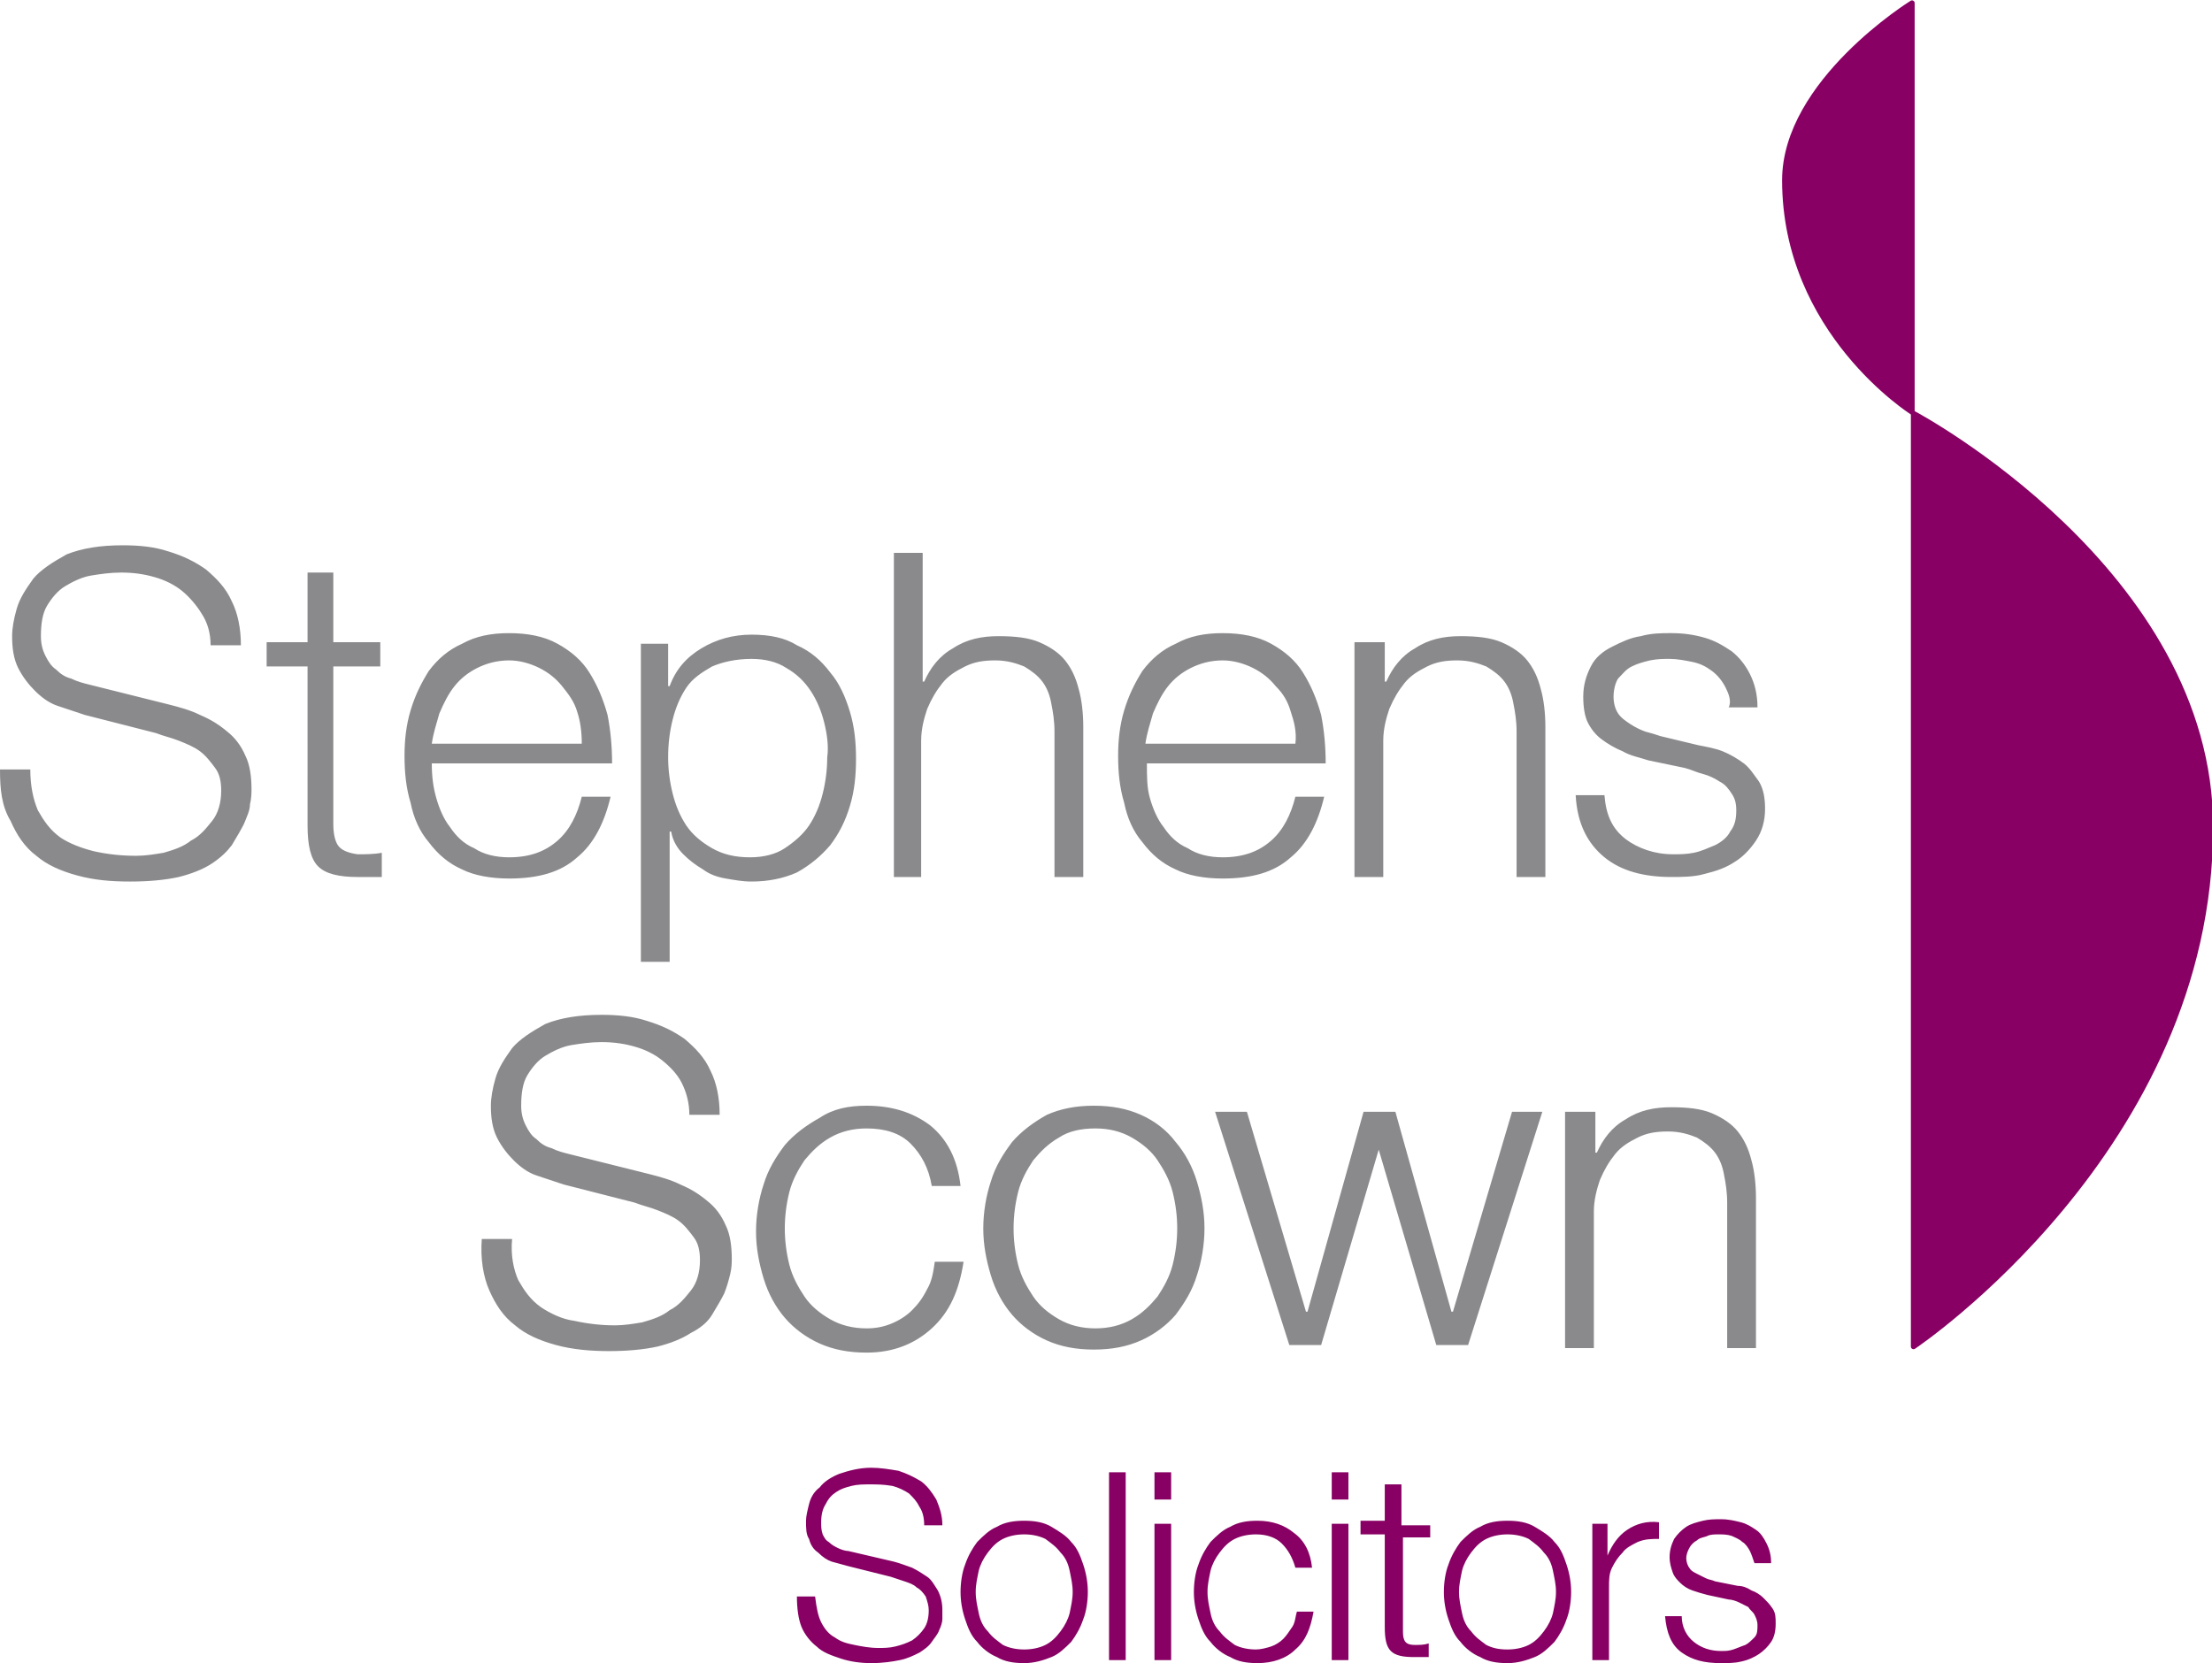
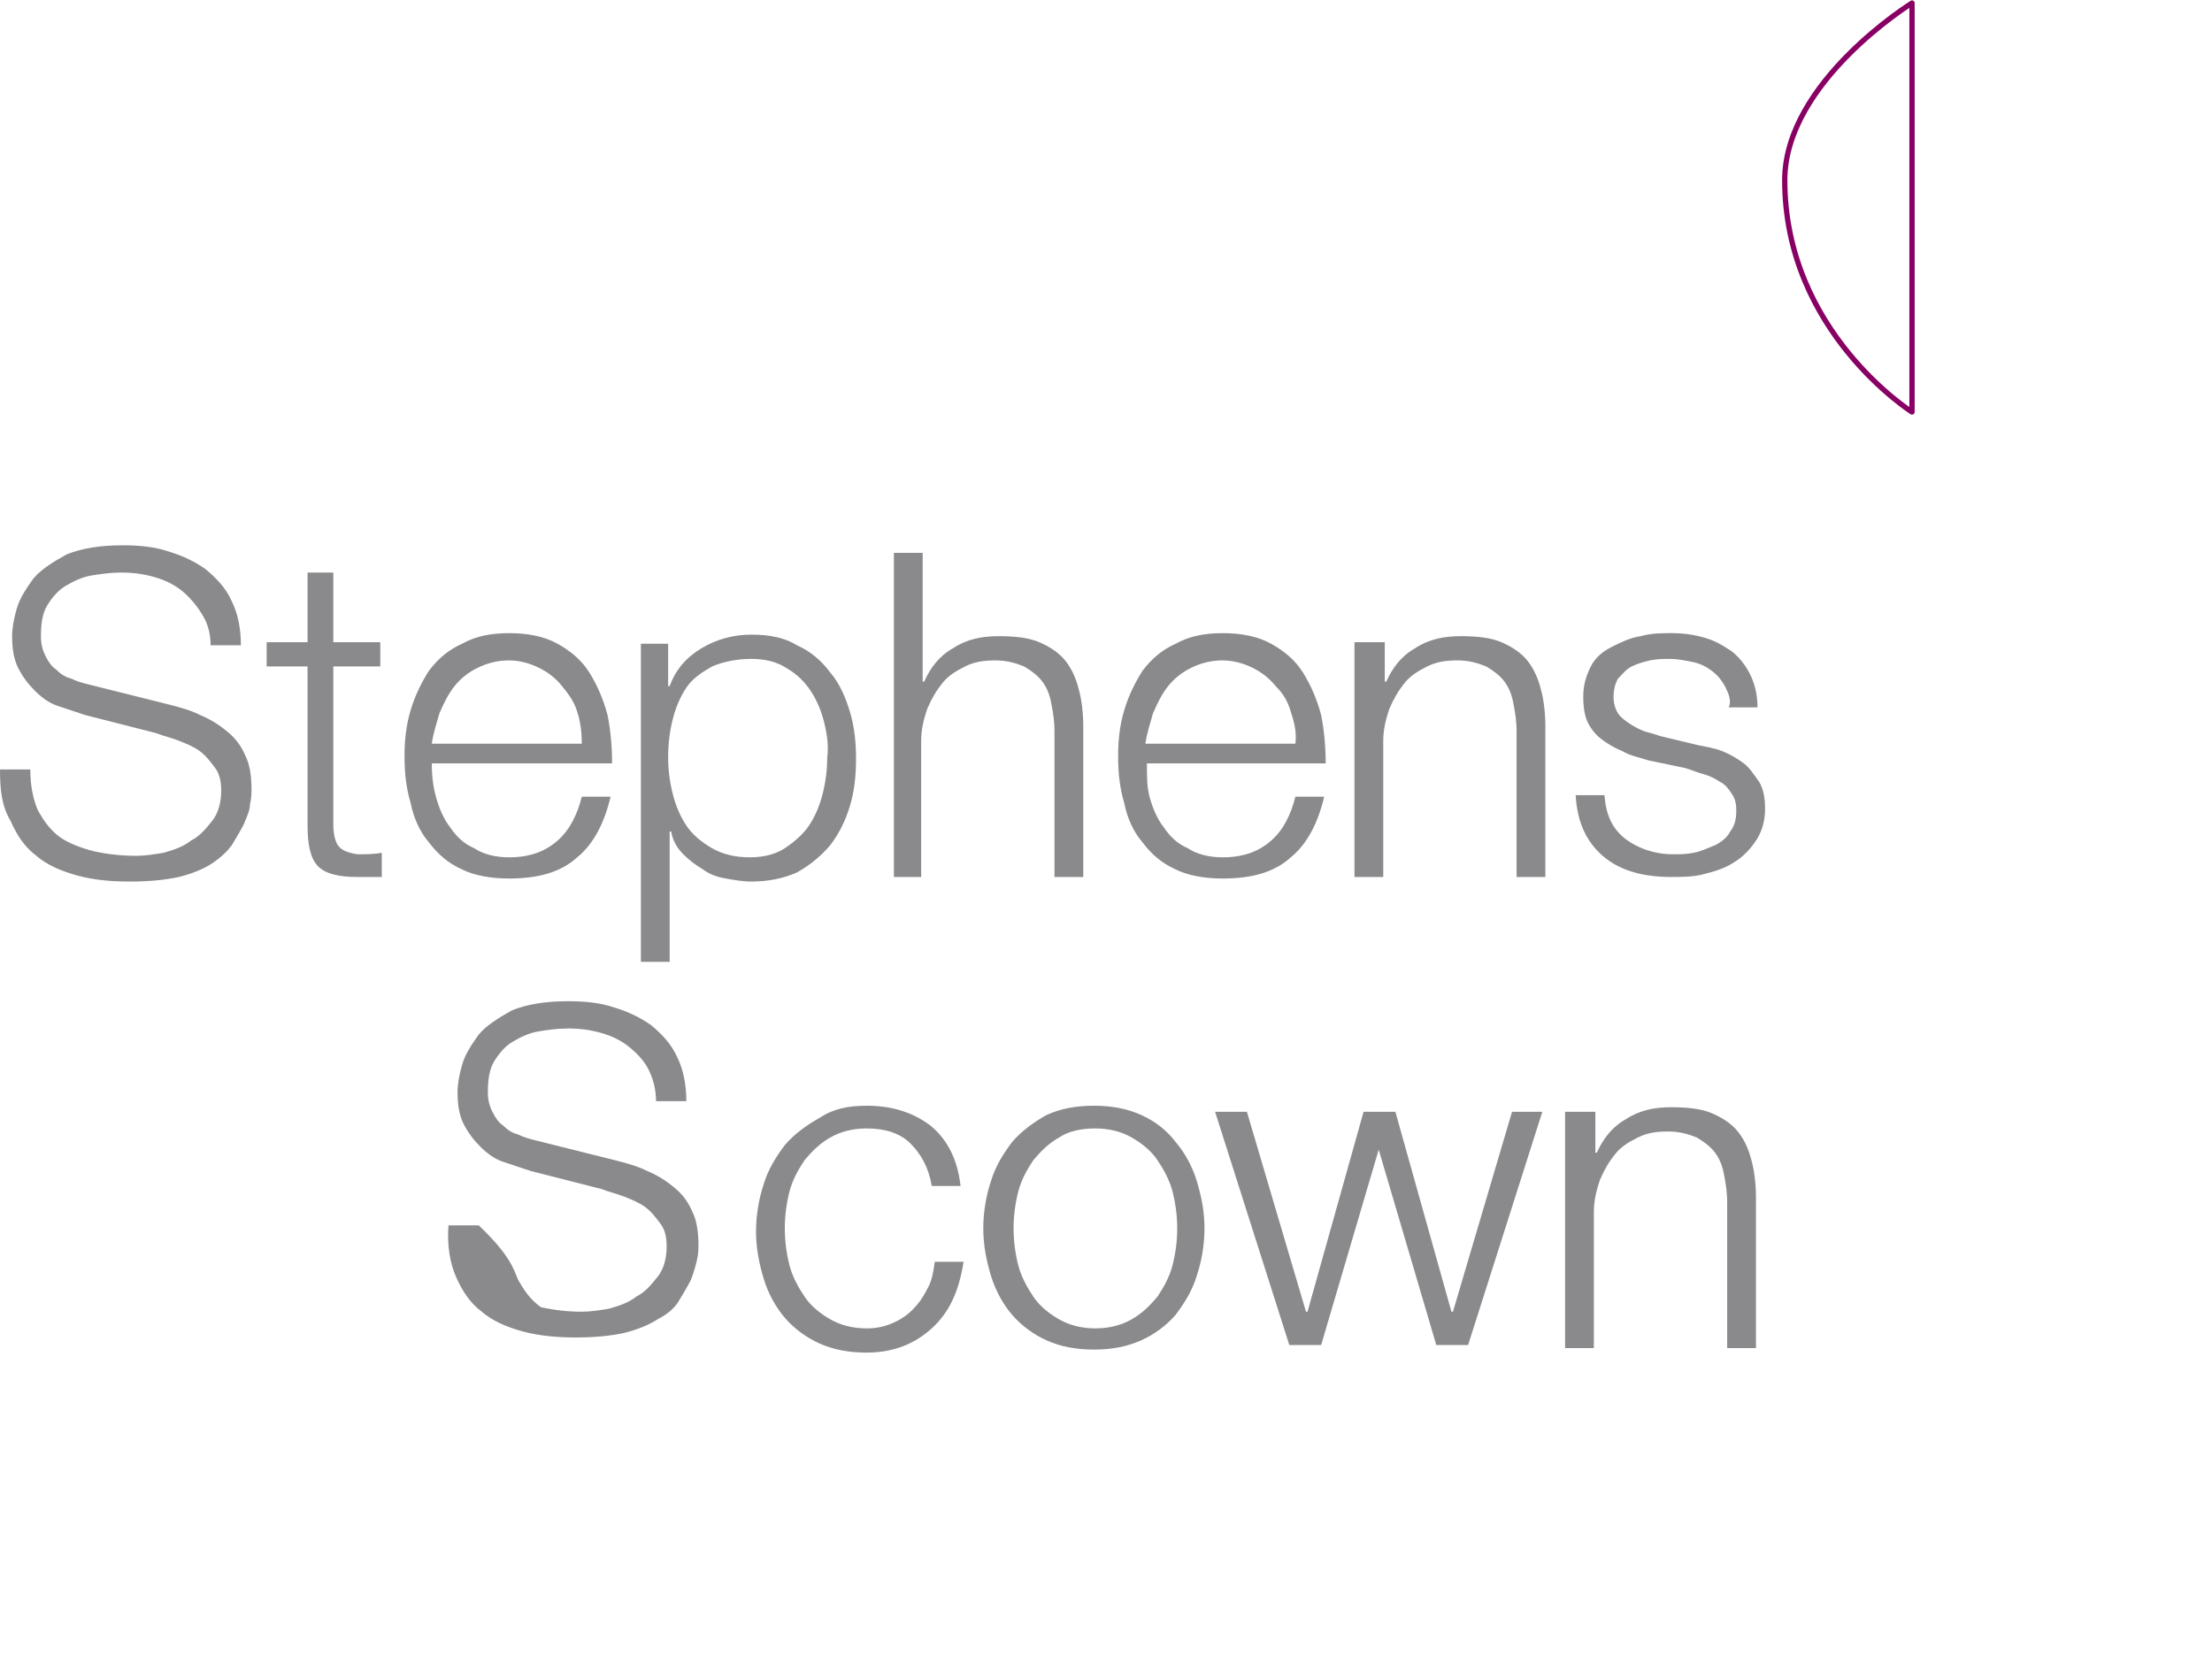
<svg xmlns="http://www.w3.org/2000/svg" version="1.1" id="Layer_1" x="0px" y="0px" viewBox="0 0 146 109.8" style="enable-background:new 0 0 146 109.8;" xml:space="preserve">
  <style type="text/css">
	.st0{fill:#880063;}
	.st1{fill:#8A8A8D;}
	.st2{fill:none;stroke:#880063;stroke-width:0.349;stroke-linecap:round;stroke-linejoin:round;stroke-miterlimit:10;}
</style>
-   <path class="st0" d="M115.5,102.4c-0.1-0.2-0.3-0.5-0.5-0.6c-0.2-0.2-0.5-0.3-0.7-0.4c-0.3-0.1-0.6-0.1-0.9-0.1  c-0.2,0-0.5,0-0.7,0.1c-0.2,0.1-0.5,0.1-0.7,0.3c-0.2,0.1-0.4,0.3-0.5,0.5c-0.1,0.2-0.2,0.4-0.2,0.7c0,0.2,0.1,0.5,0.2,0.6  c0.1,0.2,0.3,0.3,0.5,0.4c0.2,0.1,0.4,0.2,0.6,0.3c0.2,0.1,0.4,0.1,0.6,0.2l1.5,0.3c0.3,0,0.6,0.1,0.9,0.3c0.3,0.1,0.6,0.3,0.8,0.5  c0.2,0.2,0.4,0.4,0.6,0.7c0.2,0.3,0.2,0.6,0.2,1c0,0.5-0.1,0.9-0.3,1.2c-0.2,0.3-0.5,0.6-0.8,0.8c-0.3,0.2-0.7,0.4-1.2,0.5  c-0.4,0.1-0.9,0.1-1.3,0.1c-1.1,0-1.9-0.2-2.6-0.7c-0.7-0.5-1-1.3-1.1-2.4h1.1c0,0.7,0.3,1.3,0.8,1.7c0.5,0.4,1.1,0.6,1.8,0.6  c0.3,0,0.5,0,0.8-0.1c0.3-0.1,0.5-0.2,0.8-0.3c0.2-0.1,0.4-0.3,0.6-0.5c0.2-0.2,0.2-0.5,0.2-0.8c0-0.3-0.1-0.5-0.2-0.7  c-0.1-0.2-0.3-0.3-0.4-0.5c-0.2-0.1-0.4-0.2-0.6-0.3c-0.2-0.1-0.5-0.2-0.7-0.2l-1.4-0.3c-0.4-0.1-0.7-0.2-1-0.3  c-0.3-0.1-0.6-0.3-0.8-0.5c-0.2-0.2-0.4-0.4-0.5-0.7c-0.1-0.3-0.2-0.6-0.2-1c0-0.4,0.1-0.8,0.3-1.2c0.2-0.3,0.5-0.6,0.8-0.8  c0.3-0.2,0.7-0.3,1.1-0.4c0.4-0.1,0.8-0.1,1.2-0.1c0.5,0,0.9,0.1,1.3,0.2c0.4,0.1,0.7,0.3,1,0.5c0.3,0.2,0.5,0.5,0.7,0.9  c0.2,0.4,0.3,0.8,0.3,1.3h-1.1C115.7,102.9,115.6,102.6,115.5,102.4 M106.1,100.6v2.1h0c0.3-0.7,0.7-1.3,1.3-1.7  c0.6-0.4,1.3-0.6,2.1-0.5v1.1c-0.5,0-0.9,0-1.4,0.2c-0.4,0.2-0.8,0.4-1,0.7c-0.3,0.3-0.5,0.6-0.7,1c-0.2,0.4-0.2,0.8-0.2,1.3v4.8  h-1.1v-9H106.1z M101.3,100.8c0.5,0.3,1,0.6,1.3,1c0.4,0.4,0.6,0.9,0.8,1.5c0.2,0.6,0.3,1.2,0.3,1.8c0,0.6-0.1,1.3-0.3,1.8  c-0.2,0.6-0.5,1.1-0.8,1.5c-0.4,0.4-0.8,0.8-1.3,1c-0.5,0.2-1.1,0.4-1.8,0.4c-0.7,0-1.3-0.1-1.8-0.4c-0.5-0.2-1-0.6-1.3-1  c-0.4-0.4-0.6-0.9-0.8-1.5c-0.2-0.6-0.3-1.2-0.3-1.8c0-0.6,0.1-1.3,0.3-1.8c0.2-0.6,0.5-1.1,0.8-1.5c0.4-0.4,0.8-0.8,1.3-1  c0.5-0.3,1.1-0.4,1.8-0.4C100.2,100.4,100.8,100.5,101.3,100.8 M98.1,101.6c-0.4,0.2-0.7,0.5-1,0.9c-0.3,0.4-0.5,0.8-0.6,1.2  c-0.1,0.5-0.2,0.9-0.2,1.4s0.1,0.9,0.2,1.4c0.1,0.5,0.3,0.9,0.6,1.2c0.3,0.4,0.6,0.6,1,0.9c0.4,0.2,0.8,0.3,1.4,0.3  c0.5,0,1-0.1,1.4-0.3c0.4-0.2,0.7-0.5,1-0.9c0.3-0.4,0.5-0.8,0.6-1.2c0.1-0.5,0.2-0.9,0.2-1.4s-0.1-0.9-0.2-1.4  c-0.1-0.5-0.3-0.9-0.6-1.2c-0.3-0.4-0.6-0.6-1-0.9c-0.4-0.2-0.9-0.3-1.4-0.3C99,101.3,98.5,101.4,98.1,101.6 M94.4,100.6v0.9h-1.8v6  c0,0.4,0,0.6,0.1,0.8c0.1,0.2,0.3,0.3,0.7,0.3c0.3,0,0.6,0,0.9-0.1v0.9c-0.2,0-0.3,0-0.5,0c-0.2,0-0.3,0-0.5,0  c-0.7,0-1.2-0.1-1.5-0.4c-0.3-0.3-0.4-0.8-0.4-1.6v-6.1h-1.6v-0.9h1.6V98h1.1v2.7H94.4z M89,109.6h-1.1v-9H89V109.6z M89,99h-1.1  v-1.8H89V99z M84.6,101.9c-0.4-0.4-1-0.6-1.7-0.6c-0.5,0-1,0.1-1.4,0.3c-0.4,0.2-0.7,0.5-1,0.9c-0.3,0.4-0.5,0.8-0.6,1.2  c-0.1,0.5-0.2,0.9-0.2,1.4s0.1,0.9,0.2,1.4c0.1,0.5,0.3,0.9,0.6,1.2c0.3,0.4,0.6,0.6,1,0.9c0.4,0.2,0.9,0.3,1.4,0.3  c0.3,0,0.7-0.1,1-0.2c0.3-0.1,0.6-0.3,0.8-0.5c0.2-0.2,0.4-0.5,0.6-0.8c0.2-0.3,0.2-0.7,0.3-1h1.1c-0.2,1.1-0.5,1.9-1.2,2.5  c-0.6,0.6-1.5,0.9-2.5,0.9c-0.7,0-1.3-0.1-1.8-0.4c-0.5-0.2-1-0.6-1.3-1c-0.4-0.4-0.6-0.9-0.8-1.5c-0.2-0.6-0.3-1.2-0.3-1.8  c0-0.6,0.1-1.3,0.3-1.8c0.2-0.6,0.5-1.1,0.8-1.5c0.4-0.4,0.8-0.8,1.3-1c0.5-0.3,1.1-0.4,1.8-0.4c1,0,1.8,0.3,2.4,0.8  c0.7,0.5,1.1,1.3,1.2,2.3h-1.1C85.3,102.8,85,102.3,84.6,101.9 M77.3,109.6h-1.1v-9h1.1V109.6z M77.3,99h-1.1v-1.8h1.1V99z   M74.3,109.6h-1.1V97.2h1.1V109.6z M69.4,100.8c0.5,0.3,1,0.6,1.3,1c0.4,0.4,0.6,0.9,0.8,1.5c0.2,0.6,0.3,1.2,0.3,1.8  c0,0.6-0.1,1.3-0.3,1.8c-0.2,0.6-0.5,1.1-0.8,1.5c-0.4,0.4-0.8,0.8-1.3,1c-0.5,0.2-1.1,0.4-1.8,0.4c-0.7,0-1.3-0.1-1.8-0.4  c-0.5-0.2-1-0.6-1.3-1c-0.4-0.4-0.6-0.9-0.8-1.5c-0.2-0.6-0.3-1.2-0.3-1.8c0-0.6,0.1-1.3,0.3-1.8c0.2-0.6,0.5-1.1,0.8-1.5  c0.4-0.4,0.8-0.8,1.3-1c0.5-0.3,1.1-0.4,1.8-0.4C68.3,100.4,68.9,100.5,69.4,100.8 M66.2,101.6c-0.4,0.2-0.7,0.5-1,0.9  c-0.3,0.4-0.5,0.8-0.6,1.2c-0.1,0.5-0.2,0.9-0.2,1.4s0.1,0.9,0.2,1.4c0.1,0.5,0.3,0.9,0.6,1.2c0.3,0.4,0.6,0.6,1,0.9  c0.4,0.2,0.9,0.3,1.4,0.3c0.5,0,1-0.1,1.4-0.3c0.4-0.2,0.7-0.5,1-0.9c0.3-0.4,0.5-0.8,0.6-1.2c0.1-0.5,0.2-0.9,0.2-1.4  s-0.1-0.9-0.2-1.4c-0.1-0.5-0.3-0.9-0.6-1.2c-0.3-0.4-0.6-0.6-1-0.9c-0.4-0.2-0.9-0.3-1.4-0.3C67.1,101.3,66.6,101.4,66.2,101.6   M54.2,107.1c0.2,0.4,0.5,0.8,0.9,1c0.4,0.3,0.8,0.4,1.3,0.5c0.5,0.1,1,0.2,1.6,0.2c0.3,0,0.7,0,1.1-0.1c0.4-0.1,0.7-0.2,1.1-0.4  c0.3-0.2,0.6-0.5,0.8-0.8c0.2-0.3,0.3-0.7,0.3-1.2c0-0.3-0.1-0.6-0.2-0.9c-0.2-0.3-0.4-0.5-0.6-0.6c-0.2-0.2-0.5-0.3-0.8-0.4  c-0.3-0.1-0.6-0.2-0.9-0.3l-2.8-0.7c-0.4-0.1-0.7-0.2-1.1-0.3c-0.3-0.1-0.6-0.3-0.9-0.6c-0.3-0.2-0.5-0.5-0.6-0.9  c-0.2-0.3-0.2-0.7-0.2-1.2c0-0.3,0.1-0.7,0.2-1.1c0.1-0.4,0.3-0.8,0.7-1.1c0.3-0.4,0.8-0.7,1.3-0.9c0.6-0.2,1.3-0.4,2.1-0.4  c0.6,0,1.2,0.1,1.8,0.2c0.6,0.2,1,0.4,1.5,0.7c0.4,0.3,0.7,0.7,1,1.2c0.2,0.5,0.4,1,0.4,1.7h-1.2c0-0.5-0.1-0.9-0.3-1.2  c-0.2-0.4-0.4-0.6-0.7-0.9c-0.3-0.2-0.7-0.4-1.1-0.5C58.3,98,57.9,98,57.4,98c-0.4,0-0.8,0-1.2,0.1c-0.4,0.1-0.7,0.2-1,0.4  c-0.3,0.2-0.5,0.4-0.7,0.8c-0.2,0.3-0.3,0.7-0.3,1.2c0,0.3,0,0.5,0.1,0.8c0.1,0.2,0.2,0.4,0.4,0.5c0.2,0.2,0.4,0.3,0.6,0.4  c0.2,0.1,0.5,0.2,0.7,0.2l3,0.7c0.4,0.1,0.9,0.3,1.2,0.4c0.4,0.2,0.7,0.4,1,0.6c0.3,0.2,0.5,0.6,0.7,0.9c0.2,0.4,0.3,0.8,0.3,1.3  c0,0.1,0,0.3,0,0.6c0,0.2-0.1,0.5-0.2,0.7c-0.1,0.3-0.3,0.5-0.5,0.8c-0.2,0.3-0.5,0.5-0.8,0.7c-0.4,0.2-0.8,0.4-1.3,0.5  c-0.5,0.1-1.1,0.2-1.9,0.2c-0.7,0-1.4-0.1-2-0.3c-0.6-0.2-1.2-0.4-1.6-0.8c-0.4-0.3-0.8-0.8-1-1.3c-0.2-0.5-0.3-1.2-0.3-2h1.2  C53.9,106.2,54,106.7,54.2,107.1" />
-   <path class="st1" d="M105.3,73.4v2.7h0.1c0.4-0.9,1-1.7,1.9-2.2c0.9-0.6,1.9-0.8,3-0.8c1.1,0,2,0.1,2.7,0.4c0.7,0.3,1.3,0.7,1.7,1.2  c0.4,0.5,0.7,1.1,0.9,1.9c0.2,0.7,0.3,1.6,0.3,2.5v9.9H114v-9.6c0-0.7-0.1-1.3-0.2-1.8c-0.1-0.6-0.3-1.1-0.6-1.5  c-0.3-0.4-0.7-0.7-1.2-1c-0.5-0.2-1.1-0.4-1.9-0.4s-1.4,0.1-2,0.4c-0.6,0.3-1.1,0.6-1.5,1.1c-0.4,0.5-0.7,1-1,1.7  c-0.2,0.6-0.4,1.3-0.4,2.1v9h-1.9V73.4H105.3z M82.3,73.4l3.9,13.2h0.1L90,73.4h2.1l3.7,13.2h0.1l3.9-13.2h2l-4.9,15.4h-2.1  l-3.8-12.9H91l-3.8,12.9h-2.1l-4.9-15.4H82.3z M75.3,73.6c0.9,0.4,1.7,1,2.3,1.8c0.6,0.7,1.1,1.6,1.4,2.6c0.3,1,0.5,2,0.5,3.1  c0,1.1-0.2,2.2-0.5,3.1c-0.3,1-0.8,1.8-1.4,2.6c-0.6,0.7-1.4,1.3-2.3,1.7c-0.9,0.4-1.9,0.6-3.1,0.6c-1.2,0-2.2-0.2-3.1-0.6  c-0.9-0.4-1.7-1-2.3-1.7c-0.6-0.7-1.1-1.6-1.4-2.6c-0.3-1-0.5-2-0.5-3.1c0-1.1,0.2-2.2,0.5-3.1c0.3-1,0.8-1.8,1.4-2.6  c0.6-0.7,1.4-1.3,2.3-1.8C70,73.2,71,73,72.2,73C73.4,73,74.4,73.2,75.3,73.6 M69.9,75.1c-0.7,0.4-1.2,0.9-1.7,1.5  c-0.4,0.6-0.8,1.3-1,2.1c-0.2,0.8-0.3,1.6-0.3,2.4c0,0.8,0.1,1.6,0.3,2.4c0.2,0.8,0.6,1.5,1,2.1c0.4,0.6,1,1.1,1.7,1.5  c0.7,0.4,1.5,0.6,2.4,0.6c0.9,0,1.7-0.2,2.4-0.6c0.7-0.4,1.2-0.9,1.7-1.5c0.4-0.6,0.8-1.3,1-2.1c0.2-0.8,0.3-1.6,0.3-2.4  c0-0.8-0.1-1.6-0.3-2.4c-0.2-0.8-0.6-1.5-1-2.1c-0.4-0.6-1-1.1-1.7-1.5c-0.7-0.4-1.5-0.6-2.4-0.6C71.3,74.5,70.5,74.7,69.9,75.1   M60.1,75.5c-0.7-0.7-1.7-1-2.9-1c-0.9,0-1.7,0.2-2.4,0.6c-0.7,0.4-1.2,0.9-1.7,1.5c-0.4,0.6-0.8,1.3-1,2.1  c-0.2,0.8-0.3,1.6-0.3,2.4c0,0.8,0.1,1.6,0.3,2.4c0.2,0.8,0.6,1.5,1,2.1c0.4,0.6,1,1.1,1.7,1.5c0.7,0.4,1.5,0.6,2.4,0.6  c0.6,0,1.1-0.1,1.6-0.3c0.5-0.2,1-0.5,1.4-0.9c0.4-0.4,0.7-0.8,1-1.4c0.3-0.5,0.4-1.1,0.5-1.8h1.9c-0.3,1.9-0.9,3.3-2.1,4.4  c-1.1,1-2.5,1.6-4.3,1.6c-1.2,0-2.2-0.2-3.1-0.6c-0.9-0.4-1.7-1-2.3-1.7c-0.6-0.7-1.1-1.6-1.4-2.6c-0.3-1-0.5-2-0.5-3.1  c0-1.1,0.2-2.2,0.5-3.1c0.3-1,0.8-1.8,1.4-2.6c0.6-0.7,1.4-1.3,2.3-1.8C55,73.2,56,73,57.2,73c1.6,0,3,0.4,4.2,1.3  c1.1,0.9,1.8,2.2,2,4h-1.9C61.3,77.1,60.8,76.2,60.1,75.5 M34.2,84.5c0.4,0.7,0.8,1.3,1.5,1.8c0.6,0.4,1.4,0.8,2.2,0.9  c0.9,0.2,1.8,0.3,2.7,0.3c0.6,0,1.2-0.1,1.8-0.2c0.7-0.2,1.3-0.4,1.8-0.8c0.6-0.3,1-0.8,1.4-1.3c0.4-0.5,0.6-1.2,0.6-2  c0-0.6-0.1-1.1-0.4-1.5c-0.3-0.4-0.6-0.8-1-1.1c-0.4-0.3-0.9-0.5-1.4-0.7c-0.5-0.2-1-0.3-1.5-0.5l-4.7-1.2c-0.6-0.2-1.2-0.4-1.8-0.6  c-0.6-0.2-1.1-0.6-1.5-1c-0.4-0.4-0.8-0.9-1.1-1.5c-0.3-0.6-0.4-1.3-0.4-2.1c0-0.5,0.1-1.1,0.3-1.8c0.2-0.7,0.6-1.3,1.1-2  c0.5-0.6,1.3-1.1,2.2-1.6c1-0.4,2.2-0.6,3.7-0.6c1.1,0,2.1,0.1,3,0.4c1,0.3,1.8,0.7,2.5,1.2c0.7,0.6,1.3,1.2,1.7,2.1  c0.4,0.8,0.6,1.8,0.6,2.9h-2c0-0.8-0.2-1.5-0.5-2.1c-0.3-0.6-0.8-1.1-1.3-1.5c-0.5-0.4-1.1-0.7-1.8-0.9c-0.7-0.2-1.4-0.3-2.2-0.3  c-0.7,0-1.4,0.1-2,0.2c-0.6,0.1-1.2,0.4-1.7,0.7c-0.5,0.3-0.9,0.8-1.2,1.3c-0.3,0.5-0.4,1.2-0.4,2c0,0.5,0.1,0.9,0.3,1.3  c0.2,0.4,0.4,0.7,0.7,0.9c0.3,0.3,0.6,0.5,1,0.6c0.4,0.2,0.8,0.3,1.2,0.4l5.2,1.3c0.8,0.2,1.5,0.4,2.1,0.7c0.7,0.3,1.2,0.6,1.8,1.1  c0.5,0.4,0.9,0.9,1.2,1.6c0.3,0.6,0.4,1.4,0.4,2.2c0,0.2,0,0.6-0.1,1s-0.2,0.8-0.4,1.3c-0.2,0.4-0.5,0.9-0.8,1.4  c-0.3,0.5-0.8,0.9-1.4,1.2c-0.6,0.4-1.4,0.7-2.2,0.9c-0.9,0.2-2,0.3-3.2,0.3c-1.2,0-2.4-0.1-3.5-0.4c-1.1-0.3-2-0.7-2.7-1.3  c-0.8-0.6-1.3-1.4-1.7-2.3c-0.4-0.9-0.6-2.1-0.5-3.4h2C33.7,82.9,33.9,83.8,34.2,84.5" />
+   <path class="st1" d="M105.3,73.4v2.7h0.1c0.4-0.9,1-1.7,1.9-2.2c0.9-0.6,1.9-0.8,3-0.8c1.1,0,2,0.1,2.7,0.4c0.7,0.3,1.3,0.7,1.7,1.2  c0.4,0.5,0.7,1.1,0.9,1.9c0.2,0.7,0.3,1.6,0.3,2.5v9.9H114v-9.6c0-0.7-0.1-1.3-0.2-1.8c-0.1-0.6-0.3-1.1-0.6-1.5  c-0.3-0.4-0.7-0.7-1.2-1c-0.5-0.2-1.1-0.4-1.9-0.4s-1.4,0.1-2,0.4c-0.6,0.3-1.1,0.6-1.5,1.1c-0.4,0.5-0.7,1-1,1.7  c-0.2,0.6-0.4,1.3-0.4,2.1v9h-1.9V73.4H105.3z M82.3,73.4l3.9,13.2h0.1L90,73.4h2.1l3.7,13.2h0.1l3.9-13.2h2l-4.9,15.4h-2.1  l-3.8-12.9H91l-3.8,12.9h-2.1l-4.9-15.4H82.3z M75.3,73.6c0.9,0.4,1.7,1,2.3,1.8c0.6,0.7,1.1,1.6,1.4,2.6c0.3,1,0.5,2,0.5,3.1  c0,1.1-0.2,2.2-0.5,3.1c-0.3,1-0.8,1.8-1.4,2.6c-0.6,0.7-1.4,1.3-2.3,1.7c-0.9,0.4-1.9,0.6-3.1,0.6c-1.2,0-2.2-0.2-3.1-0.6  c-0.9-0.4-1.7-1-2.3-1.7c-0.6-0.7-1.1-1.6-1.4-2.6c-0.3-1-0.5-2-0.5-3.1c0-1.1,0.2-2.2,0.5-3.1c0.3-1,0.8-1.8,1.4-2.6  c0.6-0.7,1.4-1.3,2.3-1.8C70,73.2,71,73,72.2,73C73.4,73,74.4,73.2,75.3,73.6 M69.9,75.1c-0.7,0.4-1.2,0.9-1.7,1.5  c-0.4,0.6-0.8,1.3-1,2.1c-0.2,0.8-0.3,1.6-0.3,2.4c0,0.8,0.1,1.6,0.3,2.4c0.2,0.8,0.6,1.5,1,2.1c0.4,0.6,1,1.1,1.7,1.5  c0.7,0.4,1.5,0.6,2.4,0.6c0.9,0,1.7-0.2,2.4-0.6c0.7-0.4,1.2-0.9,1.7-1.5c0.4-0.6,0.8-1.3,1-2.1c0.2-0.8,0.3-1.6,0.3-2.4  c0-0.8-0.1-1.6-0.3-2.4c-0.2-0.8-0.6-1.5-1-2.1c-0.4-0.6-1-1.1-1.7-1.5c-0.7-0.4-1.5-0.6-2.4-0.6C71.3,74.5,70.5,74.7,69.9,75.1   M60.1,75.5c-0.7-0.7-1.7-1-2.9-1c-0.9,0-1.7,0.2-2.4,0.6c-0.7,0.4-1.2,0.9-1.7,1.5c-0.4,0.6-0.8,1.3-1,2.1  c-0.2,0.8-0.3,1.6-0.3,2.4c0,0.8,0.1,1.6,0.3,2.4c0.2,0.8,0.6,1.5,1,2.1c0.4,0.6,1,1.1,1.7,1.5c0.7,0.4,1.5,0.6,2.4,0.6  c0.6,0,1.1-0.1,1.6-0.3c0.5-0.2,1-0.5,1.4-0.9c0.4-0.4,0.7-0.8,1-1.4c0.3-0.5,0.4-1.1,0.5-1.8h1.9c-0.3,1.9-0.9,3.3-2.1,4.4  c-1.1,1-2.5,1.6-4.3,1.6c-1.2,0-2.2-0.2-3.1-0.6c-0.9-0.4-1.7-1-2.3-1.7c-0.6-0.7-1.1-1.6-1.4-2.6c-0.3-1-0.5-2-0.5-3.1  c0-1.1,0.2-2.2,0.5-3.1c0.3-1,0.8-1.8,1.4-2.6c0.6-0.7,1.4-1.3,2.3-1.8C55,73.2,56,73,57.2,73c1.6,0,3,0.4,4.2,1.3  c1.1,0.9,1.8,2.2,2,4h-1.9C61.3,77.1,60.8,76.2,60.1,75.5 M34.2,84.5c0.4,0.7,0.8,1.3,1.5,1.8c0.9,0.2,1.8,0.3,2.7,0.3c0.6,0,1.2-0.1,1.8-0.2c0.7-0.2,1.3-0.4,1.8-0.8c0.6-0.3,1-0.8,1.4-1.3c0.4-0.5,0.6-1.2,0.6-2  c0-0.6-0.1-1.1-0.4-1.5c-0.3-0.4-0.6-0.8-1-1.1c-0.4-0.3-0.9-0.5-1.4-0.7c-0.5-0.2-1-0.3-1.5-0.5l-4.7-1.2c-0.6-0.2-1.2-0.4-1.8-0.6  c-0.6-0.2-1.1-0.6-1.5-1c-0.4-0.4-0.8-0.9-1.1-1.5c-0.3-0.6-0.4-1.3-0.4-2.1c0-0.5,0.1-1.1,0.3-1.8c0.2-0.7,0.6-1.3,1.1-2  c0.5-0.6,1.3-1.1,2.2-1.6c1-0.4,2.2-0.6,3.7-0.6c1.1,0,2.1,0.1,3,0.4c1,0.3,1.8,0.7,2.5,1.2c0.7,0.6,1.3,1.2,1.7,2.1  c0.4,0.8,0.6,1.8,0.6,2.9h-2c0-0.8-0.2-1.5-0.5-2.1c-0.3-0.6-0.8-1.1-1.3-1.5c-0.5-0.4-1.1-0.7-1.8-0.9c-0.7-0.2-1.4-0.3-2.2-0.3  c-0.7,0-1.4,0.1-2,0.2c-0.6,0.1-1.2,0.4-1.7,0.7c-0.5,0.3-0.9,0.8-1.2,1.3c-0.3,0.5-0.4,1.2-0.4,2c0,0.5,0.1,0.9,0.3,1.3  c0.2,0.4,0.4,0.7,0.7,0.9c0.3,0.3,0.6,0.5,1,0.6c0.4,0.2,0.8,0.3,1.2,0.4l5.2,1.3c0.8,0.2,1.5,0.4,2.1,0.7c0.7,0.3,1.2,0.6,1.8,1.1  c0.5,0.4,0.9,0.9,1.2,1.6c0.3,0.6,0.4,1.4,0.4,2.2c0,0.2,0,0.6-0.1,1s-0.2,0.8-0.4,1.3c-0.2,0.4-0.5,0.9-0.8,1.4  c-0.3,0.5-0.8,0.9-1.4,1.2c-0.6,0.4-1.4,0.7-2.2,0.9c-0.9,0.2-2,0.3-3.2,0.3c-1.2,0-2.4-0.1-3.5-0.4c-1.1-0.3-2-0.7-2.7-1.3  c-0.8-0.6-1.3-1.4-1.7-2.3c-0.4-0.9-0.6-2.1-0.5-3.4h2C33.7,82.9,33.9,83.8,34.2,84.5" />
  <path class="st1" d="M113.9,45.4c-0.2-0.4-0.5-0.8-0.9-1.1c-0.4-0.3-0.8-0.5-1.3-0.6c-0.5-0.1-1-0.2-1.5-0.2c-0.4,0-0.8,0-1.3,0.1  c-0.4,0.1-0.8,0.2-1.2,0.4c-0.4,0.2-0.6,0.5-0.9,0.8c-0.2,0.3-0.3,0.8-0.3,1.2c0,0.4,0.1,0.8,0.3,1.1c0.2,0.3,0.5,0.5,0.8,0.7  c0.3,0.2,0.7,0.4,1,0.5c0.4,0.1,0.7,0.2,1,0.3l2.5,0.6c0.5,0.1,1.1,0.2,1.6,0.4c0.5,0.2,1,0.5,1.4,0.8c0.4,0.3,0.7,0.8,1,1.2  c0.3,0.5,0.4,1.1,0.4,1.8c0,0.8-0.2,1.5-0.6,2.1c-0.4,0.6-0.9,1.1-1.4,1.4c-0.6,0.4-1.2,0.6-2,0.8c-0.7,0.2-1.5,0.2-2.2,0.2  c-1.8,0-3.3-0.4-4.4-1.3c-1.1-0.9-1.8-2.2-1.9-4.1h1.9c0.1,1.3,0.5,2.2,1.4,2.9c0.8,0.6,1.9,1,3.1,1c0.5,0,0.9,0,1.4-0.1  c0.5-0.1,0.9-0.3,1.4-0.5c0.4-0.2,0.8-0.5,1-0.9c0.3-0.4,0.4-0.8,0.4-1.4c0-0.5-0.1-0.8-0.3-1.1c-0.2-0.3-0.4-0.6-0.8-0.8  c-0.3-0.2-0.7-0.4-1.1-0.5c-0.4-0.1-0.8-0.3-1.2-0.4l-2.4-0.5c-0.6-0.2-1.2-0.3-1.7-0.6c-0.5-0.2-1-0.5-1.4-0.8  c-0.4-0.3-0.7-0.7-0.9-1.1c-0.2-0.4-0.3-1-0.3-1.7c0-0.8,0.2-1.4,0.5-2c0.3-0.6,0.8-1,1.4-1.3c0.6-0.3,1.2-0.6,1.9-0.7  c0.7-0.2,1.4-0.2,2-0.2c0.8,0,1.5,0.1,2.2,0.3c0.7,0.2,1.2,0.5,1.8,0.9c0.5,0.4,0.9,0.9,1.2,1.5c0.3,0.6,0.5,1.3,0.5,2.2h-1.9  C114.3,46.3,114.1,45.8,113.9,45.4 M91.4,42.4v2.6h0.1c0.4-0.9,1-1.7,1.9-2.2c0.9-0.6,1.9-0.8,3-0.8c1.1,0,2,0.1,2.7,0.4  c0.7,0.3,1.3,0.7,1.7,1.2c0.4,0.5,0.7,1.1,0.9,1.9c0.2,0.7,0.3,1.6,0.3,2.5v9.9h-1.9v-9.6c0-0.7-0.1-1.3-0.2-1.8  c-0.1-0.6-0.3-1.1-0.6-1.5c-0.3-0.4-0.7-0.7-1.2-1c-0.5-0.2-1.1-0.4-1.9-0.4c-0.8,0-1.4,0.1-2,0.4c-0.6,0.3-1.1,0.6-1.5,1.1  c-0.4,0.5-0.7,1-1,1.7c-0.2,0.6-0.4,1.3-0.4,2.1v9h-1.9V42.4H91.4z M75.9,52.7c0.2,0.7,0.5,1.4,0.9,1.9c0.4,0.6,0.9,1.1,1.6,1.4  c0.6,0.4,1.4,0.6,2.3,0.6c1.4,0,2.4-0.4,3.2-1.1c0.8-0.7,1.3-1.7,1.6-2.9h1.9c-0.4,1.7-1.1,3.1-2.2,4c-1.1,1-2.6,1.4-4.5,1.4  c-1.2,0-2.3-0.2-3.1-0.6c-0.9-0.4-1.6-1-2.2-1.8c-0.6-0.7-1-1.6-1.2-2.6c-0.3-1-0.4-2-0.4-3.1c0-1,0.1-2,0.4-3  c0.3-1,0.7-1.8,1.2-2.6c0.6-0.8,1.3-1.4,2.2-1.8c0.9-0.5,1.9-0.7,3.1-0.7c1.2,0,2.3,0.2,3.2,0.7c0.9,0.5,1.6,1.1,2.1,1.9  c0.5,0.8,0.9,1.7,1.2,2.8c0.2,1,0.3,2.1,0.3,3.2H75.7C75.7,51.3,75.7,52,75.9,52.7 M85.2,47c-0.2-0.7-0.5-1.2-1-1.7  c-0.4-0.5-0.9-0.9-1.5-1.2c-0.6-0.3-1.3-0.5-2-0.5c-0.8,0-1.5,0.2-2.1,0.5c-0.6,0.3-1.1,0.7-1.5,1.2c-0.4,0.5-0.7,1.1-1,1.8  c-0.2,0.7-0.4,1.3-0.5,2h9.9C85.6,48.3,85.4,47.6,85.2,47 M60.9,36.5v8.5h0.1c0.4-0.9,1-1.7,1.9-2.2c0.9-0.6,1.9-0.8,3-0.8  c1.1,0,2,0.1,2.7,0.4c0.7,0.3,1.3,0.7,1.7,1.2c0.4,0.5,0.7,1.1,0.9,1.9c0.2,0.7,0.3,1.6,0.3,2.5v9.9h-1.9v-9.6  c0-0.7-0.1-1.3-0.2-1.8c-0.1-0.6-0.3-1.1-0.6-1.5c-0.3-0.4-0.7-0.7-1.2-1c-0.5-0.2-1.1-0.4-1.9-0.4c-0.8,0-1.4,0.1-2,0.4  c-0.6,0.3-1.1,0.6-1.5,1.1c-0.4,0.5-0.7,1-1,1.7c-0.2,0.6-0.4,1.3-0.4,2.1v9H59V36.5H60.9z M54.4,47.7c-0.2-0.8-0.5-1.5-0.9-2.1  c-0.4-0.6-0.9-1.1-1.6-1.5c-0.6-0.4-1.4-0.6-2.3-0.6c-1,0-1.9,0.2-2.6,0.5c-0.7,0.4-1.3,0.8-1.7,1.4c-0.4,0.6-0.7,1.3-0.9,2.1  c-0.2,0.8-0.3,1.6-0.3,2.5c0,0.8,0.1,1.6,0.3,2.4c0.2,0.8,0.5,1.5,0.9,2.1c0.4,0.6,1,1.1,1.7,1.5c0.7,0.4,1.5,0.6,2.5,0.6  c0.9,0,1.7-0.2,2.3-0.6c0.6-0.4,1.2-0.9,1.6-1.5c0.4-0.6,0.7-1.3,0.9-2.1c0.2-0.8,0.3-1.6,0.3-2.4C54.7,49.3,54.6,48.5,54.4,47.7   M44.1,42.4v2.9h0.1c0.4-1.1,1.1-1.9,2.1-2.5c1-0.6,2.1-0.9,3.3-0.9c1.2,0,2.2,0.2,3,0.7c0.9,0.4,1.6,1,2.2,1.8  c0.6,0.7,1,1.6,1.3,2.6c0.3,1,0.4,2,0.4,3.1c0,1.1-0.1,2.1-0.4,3.1c-0.3,1-0.7,1.8-1.3,2.6c-0.6,0.7-1.3,1.3-2.2,1.8  c-0.9,0.4-1.9,0.6-3,0.6c-0.6,0-1.1-0.1-1.7-0.2c-0.6-0.1-1.1-0.3-1.5-0.6c-0.5-0.3-0.9-0.6-1.3-1c-0.4-0.4-0.7-0.9-0.8-1.5h-0.1  v8.6h-1.9v-21H44.1z M28.8,52.7c0.2,0.7,0.5,1.4,0.9,1.9c0.4,0.6,0.9,1.1,1.6,1.4c0.6,0.4,1.4,0.6,2.3,0.6c1.4,0,2.4-0.4,3.2-1.1  c0.8-0.7,1.3-1.7,1.6-2.9h1.9c-0.4,1.7-1.1,3.1-2.2,4c-1.1,1-2.6,1.4-4.5,1.4c-1.2,0-2.3-0.2-3.1-0.6c-0.9-0.4-1.6-1-2.2-1.8  c-0.6-0.7-1-1.6-1.2-2.6c-0.3-1-0.4-2-0.4-3.1c0-1,0.1-2,0.4-3c0.3-1,0.7-1.8,1.2-2.6c0.6-0.8,1.3-1.4,2.2-1.8  c0.9-0.5,1.9-0.7,3.1-0.7c1.2,0,2.3,0.2,3.2,0.7c0.9,0.5,1.6,1.1,2.1,1.9c0.5,0.8,0.9,1.7,1.2,2.8c0.2,1,0.3,2.1,0.3,3.2H28.5  C28.5,51.3,28.6,52,28.8,52.7 M38.1,47c-0.2-0.7-0.6-1.2-1-1.7c-0.4-0.5-0.9-0.9-1.5-1.2c-0.6-0.3-1.3-0.5-2-0.5  c-0.8,0-1.5,0.2-2.1,0.5c-0.6,0.3-1.1,0.7-1.5,1.2c-0.4,0.5-0.7,1.1-1,1.8c-0.2,0.7-0.4,1.3-0.5,2h9.9C38.4,48.3,38.3,47.6,38.1,47   M25.1,42.4V44H22v10.4c0,0.6,0.1,1.1,0.3,1.4c0.2,0.3,0.6,0.5,1.3,0.6c0.5,0,1.1,0,1.6-0.1v1.6c-0.3,0-0.6,0-0.8,0  c-0.3,0-0.6,0-0.8,0c-1.2,0-2.1-0.2-2.6-0.7c-0.5-0.5-0.7-1.4-0.7-2.7V44h-2.7v-1.6h2.7v-4.6H22v4.6H25.1z M2.5,53.5  c0.4,0.7,0.8,1.3,1.5,1.8c0.6,0.4,1.4,0.7,2.2,0.9C7.1,56.4,8,56.5,9,56.5c0.6,0,1.2-0.1,1.8-0.2c0.7-0.2,1.3-0.4,1.8-0.8  c0.6-0.3,1-0.8,1.4-1.3c0.4-0.5,0.6-1.2,0.6-2c0-0.6-0.1-1.1-0.4-1.5c-0.3-0.4-0.6-0.8-1-1.1c-0.4-0.3-0.9-0.5-1.4-0.7  c-0.5-0.2-1-0.3-1.5-0.5l-4.7-1.2c-0.6-0.2-1.2-0.4-1.8-0.6c-0.6-0.2-1.1-0.6-1.5-1c-0.4-0.4-0.8-0.9-1.1-1.5  c-0.3-0.6-0.4-1.3-0.4-2.1c0-0.5,0.1-1.1,0.3-1.8c0.2-0.7,0.6-1.3,1.1-2c0.5-0.6,1.3-1.1,2.2-1.6c1-0.4,2.2-0.6,3.7-0.6  c1.1,0,2.1,0.1,3,0.4c1,0.3,1.8,0.7,2.5,1.2c0.7,0.6,1.3,1.2,1.7,2.1c0.4,0.8,0.6,1.8,0.6,2.9h-2c0-0.8-0.2-1.5-0.6-2.1  C13,40,12.5,39.4,12,39c-0.5-0.4-1.1-0.7-1.8-0.9c-0.7-0.2-1.4-0.3-2.2-0.3c-0.7,0-1.4,0.1-2,0.2c-0.6,0.1-1.2,0.4-1.7,0.7  c-0.5,0.3-0.9,0.8-1.2,1.3c-0.3,0.5-0.4,1.2-0.4,2c0,0.5,0.1,0.9,0.3,1.3c0.2,0.4,0.4,0.7,0.7,0.9c0.3,0.3,0.6,0.5,1,0.6  c0.4,0.2,0.8,0.3,1.2,0.4l5.2,1.3c0.8,0.2,1.5,0.4,2.1,0.7c0.7,0.3,1.2,0.6,1.8,1.1c0.5,0.4,0.9,0.9,1.2,1.6  c0.3,0.6,0.4,1.4,0.4,2.2c0,0.2,0,0.6-0.1,1c0,0.4-0.2,0.8-0.4,1.3c-0.2,0.4-0.5,0.9-0.8,1.4C15,56.2,14.6,56.6,14,57  c-0.6,0.4-1.4,0.7-2.2,0.9c-0.9,0.2-2,0.3-3.2,0.3c-1.3,0-2.4-0.1-3.5-0.4c-1.1-0.3-2-0.7-2.7-1.3c-0.8-0.6-1.3-1.4-1.7-2.3  C0.1,53.2,0,52.1,0,50.8h2C2,51.9,2.2,52.8,2.5,53.5" />
-   <path class="st0" d="M126.2,0.2c0,0-8.4,5.2-8.4,11.7c0,10,8.4,15.3,8.4,15.3V0.2z" />
  <path class="st2" d="M126.2,0.2c0,0-8.4,5.2-8.4,11.7c0,10,8.4,15.3,8.4,15.3V0.2z" />
-   <path class="st0" d="M126.3,88.9c0,0,19.6-13.1,19.6-34.3c0-16.9-19.6-27.3-19.6-27.3V88.9z" />
-   <path class="st2" d="M126.3,88.9c0,0,19.6-13.1,19.6-34.3c0-16.9-19.6-27.3-19.6-27.3V88.9z" />
</svg>